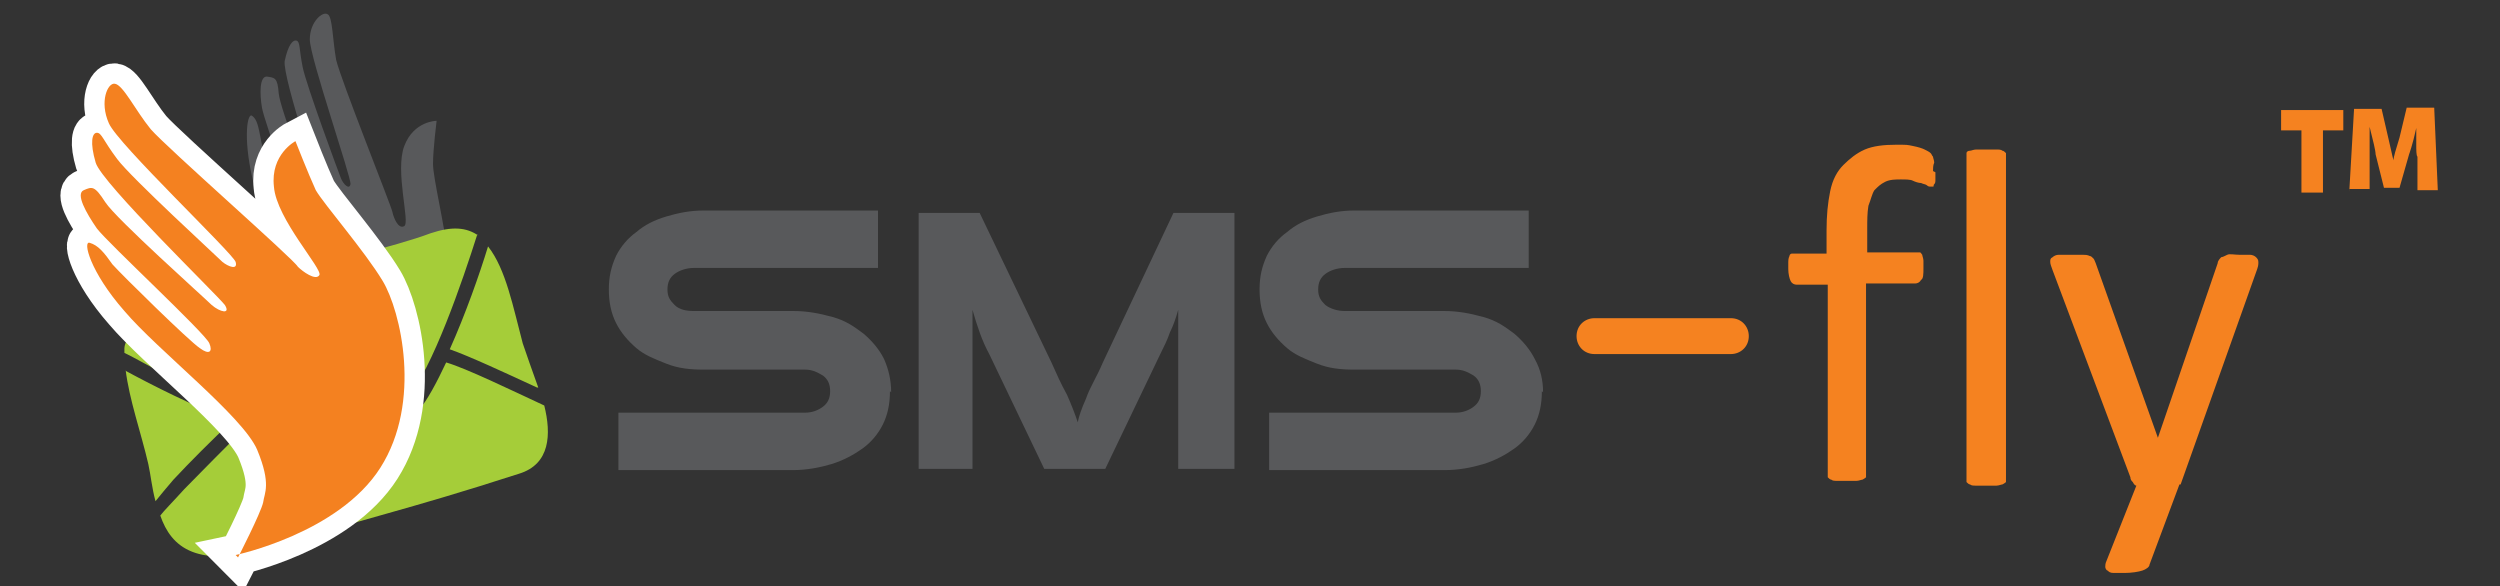
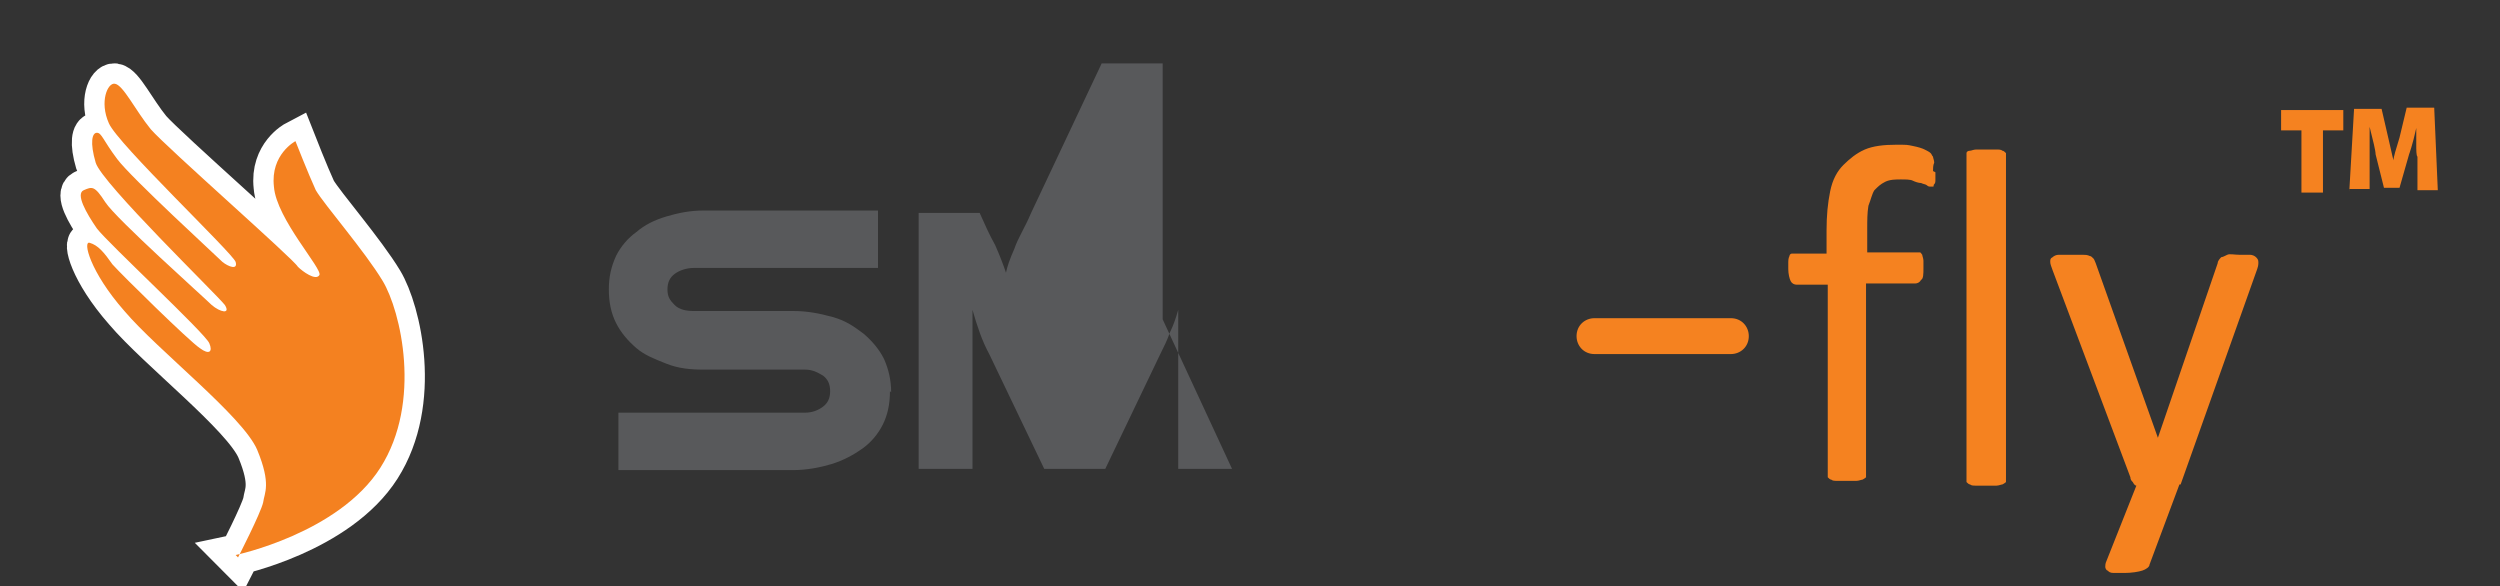
<svg xmlns="http://www.w3.org/2000/svg" id="_Шар_1" data-name="Шар 1" version="1.1" viewBox="0 0 209 49">
  <rect x="0" y="0" width="209" height="49" fill="#333333" stroke="none" />
  <defs>
    <style> .cls-1, .cls-2, .cls-3, .cls-4 { fill-rule: evenodd; } .cls-1, .cls-2, .cls-3, .cls-4, .cls-5 { stroke-width: 0px; } .cls-1, .cls-5 { fill: #f58220; } .cls-2 { fill: #a5cd39; } .cls-3 { fill: #58595b; } .cls-4 { fill: #f48120; } .cls-6 { fill: none; stroke: #fff; stroke-miterlimit: 13.1; stroke-width: 3.4px; } </style>
  </defs>
  <path class="cls-3" d="M74.4,32.7c0,1.1-.2,2-.6,2.8s-1,1.5-1.7,2-1.6,1-2.6,1.3-2.1.5-3.2.5h-14.6v-4.8h15.6c.6,0,1.1-.2,1.5-.5.4-.3.6-.7.6-1.3s-.2-1-.6-1.3c-.5-.3-.9-.5-1.5-.5h-8.5c-1.1,0-2.1-.1-3.1-.5s-1.8-.7-2.5-1.3-1.3-1.3-1.7-2.1c-.4-.8-.6-1.7-.6-2.8s.2-1.9.6-2.8c.4-.8,1-1.5,1.7-2,.7-.6,1.5-1,2.5-1.3,1-.3,2-.5,3.1-.5h14.6v4.8h-15.4c-.6,0-1.2.2-1.6.5s-.6.7-.6,1.3.2.9.6,1.3,1,.5,1.6.5h8.3c1.2,0,2.2.2,3.3.5s1.8.8,2.6,1.4c.7.6,1.3,1.3,1.7,2.1.4.9.6,1.8.6,2.8h0Z" />
-   <path class="cls-3" d="M103,39.2h-4.5v-13.3c-.2.7-.4,1.3-.7,1.9-.2.6-.5,1.2-.8,1.8l-4.6,9.6h-5.1l-4.6-9.6c-.6-1.1-1-2.3-1.4-3.7v13.3h-4.5v-21.4h5.1l6,12.5c.4.9.8,1.8,1.3,2.7.4.9.7,1.7.9,2.3.1-.5.3-1.1.7-2,.3-.9.9-1.8,1.4-3l5.9-12.5h5.1v21.4h0Z" />
-   <path class="cls-3" d="M128.9,32.7c0,1.1-.2,2-.6,2.8-.4.8-1,1.5-1.7,2s-1.6,1-2.6,1.3-2.1.5-3.2.5h-14.7v-4.8h15.6c.6,0,1.1-.2,1.5-.5.4-.3.6-.7.6-1.3s-.2-1-.6-1.3c-.5-.3-.9-.5-1.5-.5h-8.5c-1.1,0-2.1-.1-3.1-.5s-1.8-.7-2.5-1.3-1.3-1.3-1.7-2.1c-.4-.8-.6-1.7-.6-2.8s.2-1.9.6-2.8c.4-.8,1-1.5,1.7-2,.7-.6,1.5-1,2.5-1.3s2-.5,3.1-.5h14.6v4.8h-15.4c-.6,0-1.2.2-1.6.5-.4.3-.6.7-.6,1.3s.2.9.6,1.3c.4.3,1,.5,1.6.5h8.3c1.2,0,2.2.2,3.3.5s1.8.8,2.6,1.4c.7.6,1.3,1.3,1.7,2.1.5.9.7,1.8.7,2.8h0Z" />
+   <path class="cls-3" d="M103,39.2h-4.5v-13.3c-.2.7-.4,1.3-.7,1.9-.2.6-.5,1.2-.8,1.8l-4.6,9.6h-5.1l-4.6-9.6c-.6-1.1-1-2.3-1.4-3.7v13.3h-4.5v-21.4h5.1c.4.9.8,1.8,1.3,2.7.4.9.7,1.7.9,2.3.1-.5.3-1.1.7-2,.3-.9.9-1.8,1.4-3l5.9-12.5h5.1v21.4h0Z" />
  <path class="cls-1" d="M161.8,14.4c0,.2,0,.5,0,.6,0,.2,0,.3-.1.4s0,.2-.1.2c0,0-.1,0-.2,0s-.2,0-.3-.1-.3-.1-.5-.2c-.2,0-.5-.1-.7-.2s-.6-.1-1-.1-.9,0-1.3.2-.6.4-.9.7c-.2.3-.3.8-.5,1.3-.1.6-.1,1.2-.1,2v1.9h4.1c.1,0,.2,0,.3,0s.1.1.2.2c0,.1.1.3.1.5,0,.2,0,.4,0,.6,0,.5,0,.9-.2,1-.1.2-.3.3-.5.3h-4.1v15.9c0,.1,0,.2,0,.3,0,0-.1.1-.3.2-.1,0-.3.1-.5.1-.2,0-.5,0-.8,0s-.6,0-.8,0-.4,0-.5-.1c-.1,0-.2-.1-.3-.2,0,0,0-.2,0-.3v-15.8h-2.6c-.2,0-.4-.1-.5-.3-.1-.2-.2-.6-.2-1s0-.5,0-.6,0-.3.1-.5c0-.1.1-.2.2-.2,0,0,.2,0,.3,0h2.6v-1.9c0-1.3.1-2.3.3-3.3s.6-1.7,1.1-2.2,1.1-1,1.8-1.3c.7-.3,1.6-.4,2.6-.4s.9,0,1.4.1c.5.1.8.2,1,.3s.4.2.5.3.1.2.2.3c0,.1.1.3.1.5-.1.2-.1.5-.1.7h0Z" />
  <path class="cls-1" d="M167.7,40c0,.1,0,.2,0,.3,0,0-.1.1-.3.2-.1,0-.3.1-.5.1s-.5,0-.9,0-.6,0-.8,0-.4,0-.5-.1c-.1,0-.2-.1-.3-.2,0,0,0-.2,0-.3V13.1c0-.1,0-.2,0-.3s.1-.2.3-.2c.1,0,.3-.1.5-.1s.5,0,.8,0,.6,0,.9,0c.2,0,.4,0,.5.1.1,0,.2.1.3.2,0,0,0,.2,0,.3v26.9h0Z" />
  <path class="cls-1" d="M182.2,40.5l-2.5,6.7c0,.2-.3.4-.6.5-.3.1-.9.2-1.5.2s-.6,0-.9,0-.4-.1-.5-.2c-.1,0-.2-.2-.2-.3s0-.3.1-.5l2.5-6.3c-.1,0-.2-.1-.3-.3-.1-.1-.2-.2-.2-.4l-6.5-17.3c-.1-.3-.2-.5-.2-.7s0-.3.2-.4c.1-.1.3-.2.5-.2.2,0,.6,0,1,0s.7,0,1,0c.2,0,.4,0,.6.1.1,0,.2.1.3.2s.1.2.2.4l5.2,14.6h0l5-14.6c0-.2.2-.4.3-.5.1,0,.3-.1.5-.2s.6,0,1,0,.7,0,.9,0c.2,0,.4.1.5.2.1.1.2.2.2.4s0,.3-.1.6l-6.4,18h0Z" />
  <g>
    <path class="cls-5" d="M190.6,9.2h5.3v1.7h-1.7v5.2h-1.8v-5.2h-1.7v-1.7Z" />
    <path class="cls-5" d="M196.4,16l.4-6.9h2.3l.6,2.6c.2.8.3,1.4.4,1.7h0c0-.3.2-.9.5-1.9l.6-2.5h2.3l.3,6.9h-1.7v-2.8c-.1-.1-.1-.5-.1-1.1s0-1,0-1.3h0c-.3,1.4-.6,2.2-.6,2.2l-.8,2.8h-1.3l-.7-2.8c0-.3-.2-1.1-.5-2.3h0v5.2c0,0-1.7,0-1.7,0Z" />
  </g>
  <path class="cls-5" d="M144.7,29.6h-11.4c-.9,0-1.5-.7-1.5-1.5h0c0-.9.7-1.5,1.5-1.5h11.4c.9,0,1.5.7,1.5,1.5h0c0,.9-.7,1.5-1.5,1.5Z" />
-   <path class="cls-3" d="M20.3,33.2s6.8,1.9,11.3-.8,6-8.8,5.8-11.2c-.2-2.3-1.2-6.3-1.2-7.5s.3-3.6.3-3.6c0,0-1.9,0-2.7,2.1s.5,6.4,0,6.7-.9-.7-1-1.2c-.1-.5-4.3-11-4.7-12.7-.3-1.7-.3-3.6-.7-3.8-.4-.3-1.5.6-1.5,2.1,0,1.5,3.5,11.6,3.4,12.1-.1.5-.6,0-.8-.5s-2.9-7.8-3.2-9.3-.2-2.1-.5-2.2-.7.3-1,1.7c-.2,1.4,3.3,11.6,3.4,12.4,0,.8-.5.3-.7-.4-.2-.6-3.1-8-3.2-9.3-.1-1.3-.3-1.3-1-1.4-.6,0-.6,1.4-.4,2.6.2,1.2,3.3,9.6,3.2,10.3,0,.7-.3.7-.7,0s-2.5-6.7-2.6-7.7c-.2-1-.3-1.6-.7-1.9-.4-.4-.8,1.7,0,5.2.8,3.4,3.8,9.9,3.7,12.4-.2,2.5-.8,2.8-1.3,3.3-.5.5-3.2,2.5-3.2,2.5h0Z" />
-   <path class="cls-2" d="M22.9,45.7c7.3-2.3,10.9-3,20.5-6.1,2.6-.8,2.7-3.3,2.1-5.7-2.8-1.3-6.5-3.1-8.2-3.6-.8,1.7-1.6,3.2-2.3,4-3.6,3.8-9.1,3.3-14.4,1.4-1.8,1.7-3.7,3.7-5.2,5.2-.9,1-1.7,1.8-2,2.2.9,2.6,3,4.6,9.6,2.6h0ZM45,32.4c-.5-1.4-1-2.8-1.3-3.7-.8-3-1.4-6.2-2.9-8.1-.7,2.3-1.9,5.7-3.2,8.6,1.7.6,4.7,2,7.3,3.2h0ZM40,19.7c-1-.7-2.2-.8-4-.2-5.8,2.2-25.4,5.8-25.6,9.6v.4c.2.1.4.2.6.3,6.1,3.3,17.5,9.5,23,3.5,2.1-2.3,4.7-9.9,5.9-13.7h0ZM10.5,30.9c.3,2.5,1.3,5.3,1.9,7.9.2.9.3,2,.6,3.1.4-.5.9-1.1,1.5-1.8,1.4-1.5,3.2-3.3,4.9-4.9-3.3-1.3-6.5-2.9-8.9-4.2h0Z" />
  <path class="cls-6" d="M19.7,46.4s8.6-1.8,12.1-7.3,1.7-13.1.2-15.6c-1.5-2.5-4.9-6.4-5.6-7.6-.6-1.3-1.7-4.1-1.7-4.1,0,0-2.1,1.1-1.8,3.8.2,2.7,4.1,6.9,3.8,7.4s-1.4-.3-1.8-.7c-.3-.6-10.9-9.9-12.3-11.5-1.3-1.6-2.3-3.7-3-3.8-.6-.1-1.3,1.5-.5,3.3.7,1.7,10.4,10.9,10.6,11.6s-.6.4-1.1,0c-.5-.5-7.6-7-8.8-8.6s-1.3-2.2-1.7-2.2-.6.8-.1,2.5,10.2,11.1,10.8,11.9c.5.8-.4.6-1.1,0-.6-.6-8-7.2-8.9-8.6s-1.1-1.3-1.8-1c-.7.3.2,1.9,1.1,3.2.9,1.2,9.1,8.8,9.4,9.6.3.7,0,1-.8.4-.9-.6-6.5-6.1-7.3-7-.7-1-1.2-1.6-1.9-1.8-.6-.2,0,2.4,2.9,5.7,2.8,3.3,9.9,8.8,11.1,11.6,1.2,2.9.6,3.6.5,4.4-.2.9-2.1,4.6-2.1,4.6h0Z" />
  <path class="cls-4" d="M19.7,46.4s8.6-1.8,12.1-7.3,1.7-13.1.2-15.6c-1.5-2.5-4.9-6.4-5.6-7.6-.6-1.3-1.7-4.1-1.7-4.1,0,0-2.1,1.1-1.8,3.8.2,2.7,4.1,6.9,3.8,7.4s-1.4-.3-1.8-.7c-.3-.6-10.9-9.9-12.3-11.5-1.3-1.6-2.3-3.7-3-3.8-.6-.1-1.3,1.5-.5,3.3.7,1.7,10.4,10.9,10.6,11.6s-.6.4-1.1,0c-.5-.5-7.6-7-8.8-8.6s-1.3-2.2-1.7-2.2-.6.8-.1,2.5,10.2,11.1,10.8,11.9c.5.8-.4.6-1.1,0-.6-.6-8-7.2-8.9-8.6s-1.1-1.3-1.8-1c-.7.3.2,1.9,1.1,3.2.9,1.2,9.1,8.8,9.4,9.6.3.7,0,1-.8.4-.9-.6-6.5-6.1-7.3-7-.7-1-1.2-1.6-1.9-1.8-.6-.2,0,2.4,2.9,5.7,2.8,3.3,9.9,8.8,11.1,11.6,1.2,2.9.6,3.6.5,4.4-.2.9-2.1,4.6-2.1,4.6h0Z" />
</svg>